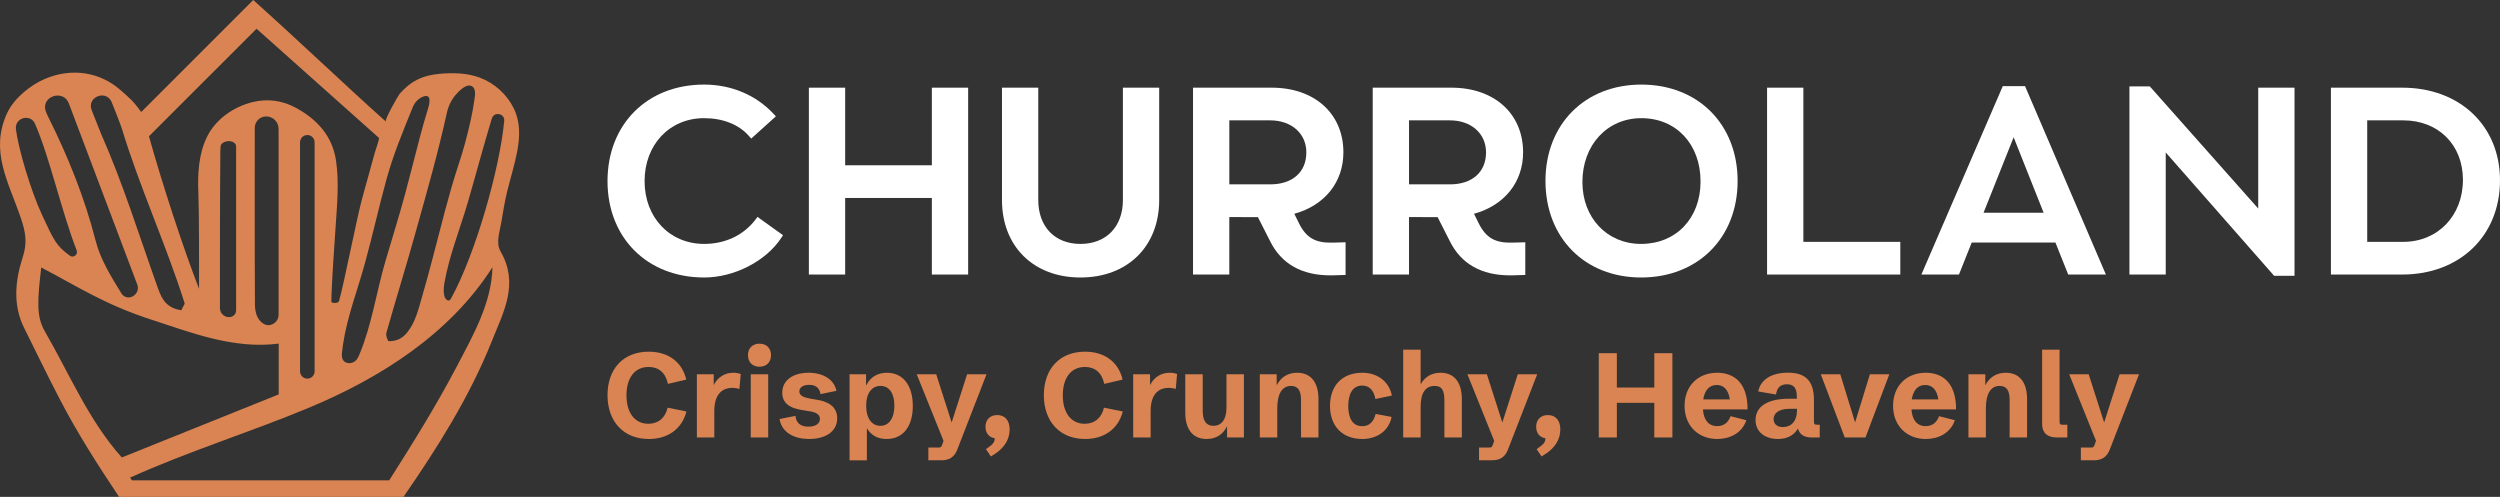
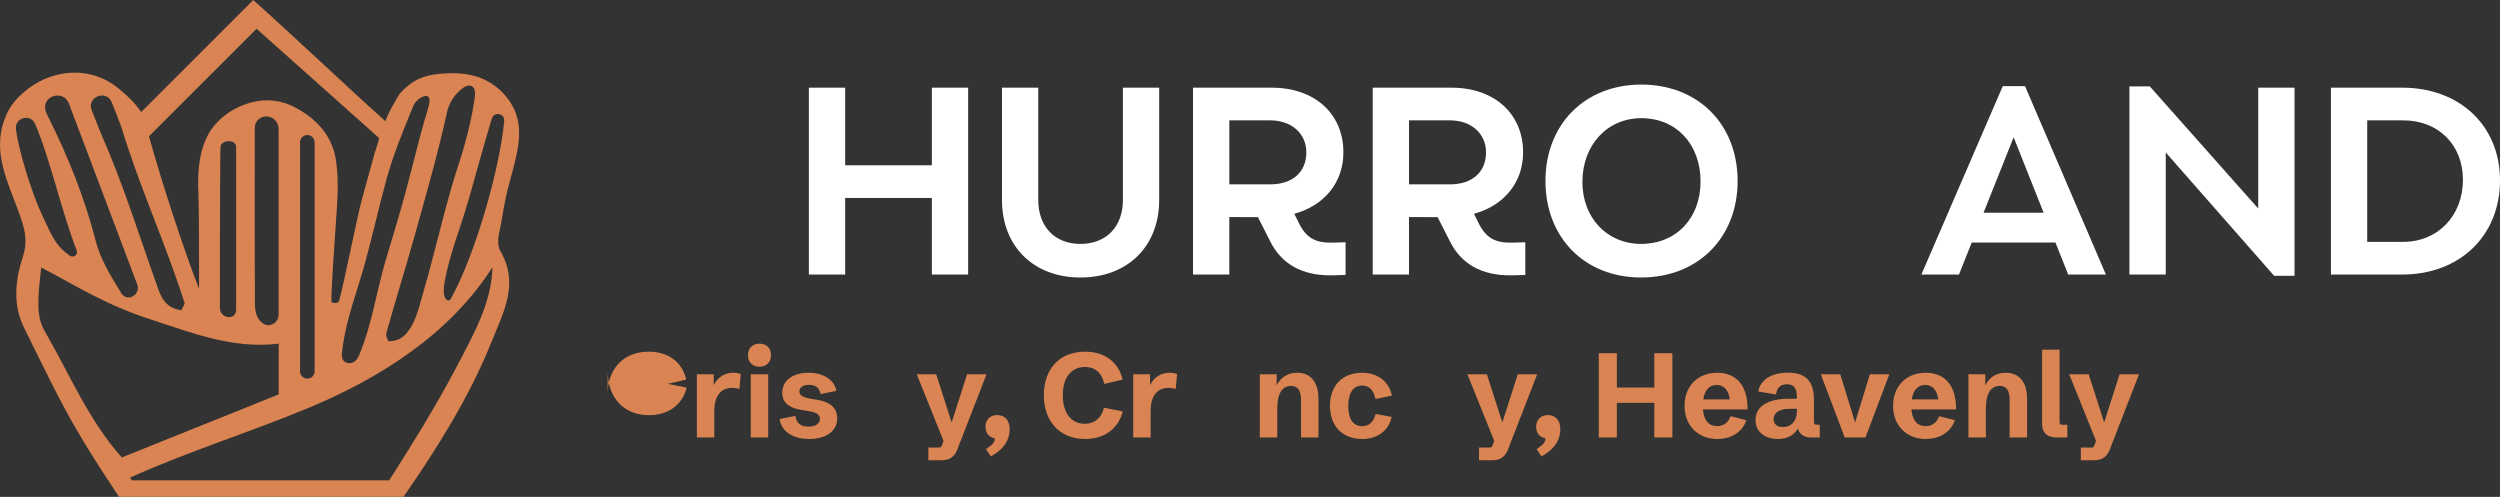
<svg xmlns="http://www.w3.org/2000/svg" xmlns:xlink="http://www.w3.org/1999/xlink" id="Layer_1" data-name="Layer 1" viewBox="0 0 590.036 117.26">
  <rect x="0" y="0" width="590.036" height="117.26" fill="#333333" stroke="none" />
  <g id="type">
    <path id="type_CompoundPathItem_" data-name="type &amp;lt;CompoundPathItem&amp;gt;" d="m472.686,20.328l-19.21,44.466h8.867l3.012-7.545h19.759l3.012,7.545h8.895l-19.084-44.466h-5.251Zm9.639,29.877h-14.178l7.103-17.807,7.076,17.807Z" style="fill: #fff;" />
    <a xlink:href="90.3262745098039">
      <polygon id="type_PathItem_" data-name="type &amp;lt;PathItem&amp;gt;" points="532.974 49.218 507.383 20.389 502.579 20.389 502.579 64.794 511.144 64.794 511.144 35.98 536.733 65.099 541.538 65.099 541.538 20.693 532.974 20.693 532.974 49.218" style="fill: #fff;" />
    </a>
    <a xlink:href="90.3262745098039">
-       <path id="type_PathItem_-2" data-name="type &amp;lt;PathItem&amp;gt;" d="m178.341,51.781c-2.835,3.731-7.149,5.786-12.148,5.786-8.149,0-14.063-6.234-14.063-14.824,0-8.607,5.901-14.854,14.033-14.854,4.487,0,8.261,1.507,10.627,4.242l.503.582,5.824-5.257-.52-.56c-4.155-4.471-9.991-6.934-16.434-6.934-13.413,0-22.781,9.368-22.781,22.78,0,13.395,9.38,22.75,22.811,22.75,7.108,0,14.598-3.855,18.215-9.376l.396-.604-6.02-4.317-.443.584Z" style="fill: #fff;" />
-     </a>
+       </a>
    <a xlink:href="90.3262745098039">
      <polygon id="type_PathItem_-3" data-name="type &amp;lt;PathItem&amp;gt;" points="219.93 39.009 199.47 39.009 199.47 20.693 190.905 20.693 190.905 64.794 199.47 64.794 199.47 46.722 219.93 46.722 219.93 64.794 228.495 64.794 228.495 20.693 219.93 20.693 219.93 39.009" style="fill: #fff;" />
    </a>
    <a xlink:href="90.3262745098039">
      <path id="type_PathItem_-4" data-name="type &amp;lt;PathItem&amp;gt;" d="m265.02,47.216c0,6.288-3.932,10.352-10.018,10.352-6.048,0-9.956-4.064-9.956-10.352v-26.523h-8.565v26.523c0,10.933,7.443,18.278,18.521,18.278,11.115,0,18.582-7.345,18.582-18.278v-26.523h-8.565v26.523Z" style="fill: #fff;" />
    </a>
    <path id="type_CompoundPathItem_-2" data-name="type &amp;lt;CompoundPathItem&amp;gt;" d="m306.579,52.693l-1.107-2.236c7.176-1.98,11.59-7.461,11.59-14.499,0-9.13-6.795-15.265-16.909-15.265h-18.582v44.101h8.565v-13.566l6.754.026,2.861,5.637c2.658,5.377,7.449,8.098,14.248,8.098.267,0,.538-.004.81-.013l2.769-.083v-7.712l-2.964.082c-4.136.138-6.327-1.125-8.036-4.57Zm-16.442-24.287h9.652c5.02,0,8.526,3.106,8.526,7.553,0,4.659-3.267,7.553-8.526,7.553h-9.652v-15.105Z" style="fill: #fff;" />
    <path id="type_CompoundPathItem_-3" data-name="type &amp;lt;CompoundPathItem&amp;gt;" d="m348.991,52.693l-1.106-2.236c7.176-1.98,11.59-7.461,11.59-14.499,0-9.13-6.795-15.265-16.909-15.265h-18.582v44.101h8.565v-13.566l6.755.026,2.861,5.637c2.658,5.377,7.449,8.098,14.248,8.098.267,0,.538-.004.81-.013l2.769-.083v-7.712l-2.964.082c-4.137.138-6.328-1.125-8.037-4.57Zm-16.442-24.287h9.652c5.021,0,8.526,3.106,8.526,7.553,0,4.659-3.267,7.553-8.526,7.553h-9.652v-15.105Z" style="fill: #fff;" />
    <path id="type_CompoundPathItem_-4" data-name="type &amp;lt;CompoundPathItem&amp;gt;" d="m387.383,19.963c-13.324,0-22.629,9.355-22.629,22.75,0,13.412,9.28,22.78,22.567,22.78,13.414,0,22.781-9.368,22.781-22.78,0-13.395-9.343-22.75-22.72-22.75Zm-.061,37.605c-8.025,0-13.851-6.144-13.851-14.611,0-8.731,5.851-15.068,13.912-15.068,8.227,0,13.972,6.146,13.972,14.946,0,8.674-5.771,14.732-14.034,14.732Z" style="fill: #fff;" />
    <a xlink:href="90.3262745098039">
-       <polygon id="type_PathItem_-5" data-name="type &amp;lt;PathItem&amp;gt;" points="425.62 20.693 417.055 20.693 417.055 64.794 448.499 64.794 448.499 57.081 425.62 57.081 425.62 20.693" style="fill: #fff;" />
-     </a>
+       </a>
    <path id="type_CompoundPathItem_-5" data-name="type &amp;lt;CompoundPathItem&amp;gt;" d="m566.951,20.693h-16.817v44.101h16.817c13.592,0,23.085-9.143,23.085-22.233,0-12.876-9.493-21.868-23.085-21.868Zm.243,36.388h-8.496v-28.675h8.496c8.299,0,14.094,5.771,14.094,14.033,0,8.484-5.927,14.642-14.094,14.642Z" style="fill: #fff;" />
  </g>
  <g id="tagline">
-     <path id="tagline_CompoundPathItem_" data-name="tagline &amp;lt;CompoundPathItem&amp;gt;" d="m143.381,93.264c0-6.16,3.688-10.262,9.723-10.262,4.516,0,7.872,2.334,8.867,6.588l-4.337,1.008c-.552-2.666-2.224-3.991-4.544-3.991-3.342,0-5.234,2.638-5.234,6.699,0,4.116,1.947,6.712,5.179,6.712,2.32,0,3.964-1.381,4.544-3.798l4.434.898c-1.077,4.157-4.406,6.491-8.895,6.491-5.939,0-9.737-4.102-9.737-10.345Z" style="fill: #d98452;" />
+     <path id="tagline_CompoundPathItem_" data-name="tagline &amp;lt;CompoundPathItem&amp;gt;" d="m143.381,93.264c0-6.16,3.688-10.262,9.723-10.262,4.516,0,7.872,2.334,8.867,6.588l-4.337,1.008l4.434.898c-1.077,4.157-4.406,6.491-8.895,6.491-5.939,0-9.737-4.102-9.737-10.345Z" style="fill: #d98452;" />
    <path id="tagline_CompoundPathItem_-2" data-name="tagline &amp;lt;CompoundPathItem&amp;gt;" d="m164.471,88.333h3.978v2.555c.981-1.961,2.707-2.914,4.627-2.914.58,0,1.174.083,1.754.304l-.318,3.508c-.594-.166-1.188-.249-1.726-.249-1.823,0-4.199,1.008-4.199,5.442v6.27h-4.116v-14.916Z" style="fill: #d98452;" />
    <path id="tagline_CompoundPathItem_-3" data-name="tagline &amp;lt;CompoundPathItem&amp;gt;" d="m176.529,83.831c0-1.644,1.077-2.721,2.721-2.721,1.657,0,2.721,1.077,2.721,2.721s-1.063,2.721-2.721,2.721c-1.644,0-2.721-1.077-2.721-2.721Zm.663,4.503h4.116v14.916h-4.116v-14.916Z" style="fill: #d98452;" />
    <path id="tagline_CompoundPathItem_-4" data-name="tagline &amp;lt;CompoundPathItem&amp;gt;" d="m183.987,98.899l3.757-.746c.166,1.685,1.188,2.541,3.08,2.541,1.809,0,2.693-.843,2.693-1.823,0-.856-.622-1.519-2.307-1.782l-1.353-.221c-2.127-.318-5.234-.925-5.234-4.185,0-2.956,2.569-4.71,6.215-4.71,3.329,0,5.994,1.492,6.574,4.268l-3.757.773c-.193-1.133-.801-2.182-2.679-2.182-1.423,0-2.32.594-2.32,1.547,0,1.05,1.146,1.464,2.707,1.726l1.547.262c2.362.387,4.682,1.478,4.682,4.351,0,3.19-2.831,4.889-6.616,4.889-3.384,0-6.436-1.381-6.989-4.71Z" style="fill: #d98452;" />
-     <path id="tagline_CompoundPathItem_-5" data-name="tagline &amp;lt;CompoundPathItem&amp;gt;" d="m200.506,88.333h3.895v2.679c1.036-2.099,2.804-3.038,4.917-3.038,3.757,0,6.119,2.914,6.119,7.845,0,4.917-2.376,7.79-6.188,7.79-1.961,0-3.563-.746-4.654-2.527v7.555h-4.088v-20.303Zm10.58,7.403c0-2.942-1.243-4.654-3.273-4.654-1.92,0-3.384,1.533-3.384,4.682s1.464,4.737,3.356,4.737c2.003,0,3.301-1.768,3.301-4.765Z" style="fill: #d98452;" />
    <path id="tagline_CompoundPathItem_-6" data-name="tagline &amp;lt;CompoundPathItem&amp;gt;" d="m219.11,105.625h2.5c.401,0,.552-.138.718-.58l.359-.994-6.326-15.717h4.599l3.646,11.381,3.646-11.381h4.585l-6.933,17.844c-.718,1.837-2.044,2.458-3.771,2.458h-3.025v-3.011Z" style="fill: #d98452;" />
    <path id="tagline_CompoundPathItem_-7" data-name="tagline &amp;lt;CompoundPathItem&amp;gt;" d="m232.7,105.998l.414-.29c1.271-.87,1.671-1.423,1.657-2.265-1.34-.221-2.182-1.229-2.182-2.721,0-1.685,1.105-2.762,2.762-2.762,1.74,0,2.942,1.16,2.942,3.384,0,2.445-1.367,4.434-3.55,5.828l-.884.552-1.16-1.726Z" style="fill: #d98452;" />
    <path id="tagline_CompoundPathItem_-8" data-name="tagline &amp;lt;CompoundPathItem&amp;gt;" d="m246.36,93.264c0-6.16,3.688-10.262,9.723-10.262,4.516,0,7.872,2.334,8.867,6.588l-4.337,1.008c-.552-2.666-2.224-3.991-4.544-3.991-3.342,0-5.234,2.638-5.234,6.699,0,4.116,1.947,6.712,5.179,6.712,2.32,0,3.964-1.381,4.544-3.798l4.434.898c-1.077,4.157-4.406,6.491-8.895,6.491-5.939,0-9.737-4.102-9.737-10.345Z" style="fill: #d98452;" />
    <path id="tagline_CompoundPathItem_-9" data-name="tagline &amp;lt;CompoundPathItem&amp;gt;" d="m267.45,88.333h3.978v2.555c.981-1.961,2.707-2.914,4.627-2.914.58,0,1.174.083,1.754.304l-.318,3.508c-.594-.166-1.188-.249-1.726-.249-1.823,0-4.199,1.008-4.199,5.442v6.27h-4.116v-14.916Z" style="fill: #d98452;" />
-     <path id="tagline_CompoundPathItem_-10" data-name="tagline &amp;lt;CompoundPathItem&amp;gt;" d="m279.742,97.421v-9.088h4.116v8.604c0,2.403.815,3.563,2.555,3.563,1.561,0,3.052-1.077,3.052-4.364v-7.803h4.116v14.916h-3.978v-2.666c-.925,1.906-2.555,3.025-4.834,3.025-3.453,0-5.027-2.555-5.027-6.188Z" style="fill: #d98452;" />
    <path id="tagline_CompoundPathItem_-11" data-name="tagline &amp;lt;CompoundPathItem&amp;gt;" d="m297.338,88.333h3.978v2.61c.925-1.837,2.555-2.97,4.82-2.97,3.467,0,5.041,2.555,5.041,6.188v9.088h-4.116v-8.825c0-2.113-.622-3.342-2.348-3.342-2.044,0-3.26,1.726-3.26,5.331v6.837h-4.116v-14.916Z" style="fill: #d98452;" />
    <path id="tagline_CompoundPathItem_-12" data-name="tagline &amp;lt;CompoundPathItem&amp;gt;" d="m313.898,95.778c0-4.806,2.928-7.803,7.624-7.803,3.356,0,6.243,1.837,6.989,5.373l-3.895.829c-.387-2.127-1.492-3.177-3.121-3.177-2.237,0-3.287,1.934-3.287,4.834s1.036,4.751,3.301,4.751c1.575,0,2.666-.925,3.163-2.887l3.771.704c-.76,3.619-3.812,5.207-6.906,5.207-4.71,0-7.638-3.011-7.638-7.831Z" style="fill: #d98452;" />
-     <path id="tagline_CompoundPathItem_-13" data-name="tagline &amp;lt;CompoundPathItem&amp;gt;" d="m331.176,82.532h4.116v8.19c.939-1.726,2.527-2.748,4.696-2.748,3.453,0,5.027,2.555,5.027,6.188v9.088h-4.116v-8.604c0-2.445-.525-3.563-2.307-3.563-2.155,0-3.301,1.63-3.301,4.917v7.251h-4.116v-20.717Z" style="fill: #d98452;" />
    <path id="tagline_CompoundPathItem_-14" data-name="tagline &amp;lt;CompoundPathItem&amp;gt;" d="m349.076,105.625h2.5c.401,0,.552-.138.718-.58l.359-.994-6.326-15.717h4.599l3.646,11.381,3.646-11.381h4.585l-6.933,17.844c-.718,1.837-2.044,2.458-3.771,2.458h-3.025v-3.011Z" style="fill: #d98452;" />
    <path id="tagline_CompoundPathItem_-15" data-name="tagline &amp;lt;CompoundPathItem&amp;gt;" d="m362.666,105.998l.414-.29c1.271-.87,1.671-1.423,1.657-2.265-1.34-.221-2.182-1.229-2.182-2.721,0-1.685,1.105-2.762,2.762-2.762,1.74,0,2.942,1.16,2.942,3.384,0,2.445-1.367,4.434-3.55,5.828l-.884.552-1.16-1.726Z" style="fill: #d98452;" />
    <path id="tagline_CompoundPathItem_-16" data-name="tagline &amp;lt;CompoundPathItem&amp;gt;" d="m377.334,83.361h4.268v8.107h8.839v-8.107h4.268v19.889h-4.268v-8.176h-8.839v8.176h-4.268v-19.889Z" style="fill: #d98452;" />
    <path id="tagline_CompoundPathItem_-17" data-name="tagline &amp;lt;CompoundPathItem&amp;gt;" d="m397.582,95.778c0-4.779,3.26-7.803,7.693-7.803,3.287,0,7.182,1.657,7.182,8.646h-10.538c.179,2.458,1.284,3.95,3.356,3.95,1.492,0,2.583-.76,3.163-2.348l3.729.953c-1.05,3.094-3.936,4.434-6.864,4.434-4.378,0-7.721-3.011-7.721-7.831Zm4.406-1.506h6.284c-.359-2.445-1.575-3.411-3.108-3.411-1.796,0-2.845,1.326-3.177,3.411Z" style="fill: #d98452;" />
    <path id="tagline_CompoundPathItem_-18" data-name="tagline &amp;lt;CompoundPathItem&amp;gt;" d="m414.335,99.12c0-3.204,2.873-5.014,7.886-5.014h1.851v-.483c0-1.961-.663-2.928-2.32-2.928-1.588,0-2.403.884-2.583,2.417l-4.199-.718c.456-2.472,2.707-4.434,7.016-4.434,3.936,0,6.132,1.726,6.132,6.436v5.069c0,.622.111.773.691.773h.677v3.011h-1.961c-1.768,0-2.845-.746-3.177-2.127-.746,1.271-2.113,2.486-4.737,2.486-2.859,0-5.276-1.506-5.276-4.489Zm9.778-2.32v-.318h-1.74c-2.956,0-3.784,1.367-3.784,2.417,0,.843.497,1.892,2.21,1.892,1.934,0,3.315-1.34,3.315-3.991Z" style="fill: #d98452;" />
    <path id="tagline_CompoundPathItem_-19" data-name="tagline &amp;lt;CompoundPathItem&amp;gt;" d="m429.735,88.333h4.599l3.494,11.367,3.494-11.367h4.585l-5.621,14.916h-4.903l-5.649-14.916Z" style="fill: #d98452;" />
    <path id="tagline_CompoundPathItem_-20" data-name="tagline &amp;lt;CompoundPathItem&amp;gt;" d="m446.792,95.778c0-4.779,3.26-7.803,7.693-7.803,3.287,0,7.182,1.657,7.182,8.646h-10.538c.179,2.458,1.284,3.95,3.356,3.95,1.492,0,2.583-.76,3.163-2.348l3.729.953c-1.05,3.094-3.936,4.434-6.864,4.434-4.378,0-7.721-3.011-7.721-7.831Zm4.406-1.506h6.284c-.359-2.445-1.575-3.411-3.108-3.411-1.796,0-2.845,1.326-3.177,3.411Z" style="fill: #d98452;" />
    <path id="tagline_CompoundPathItem_-21" data-name="tagline &amp;lt;CompoundPathItem&amp;gt;" d="m464.581,88.333h3.978v2.61c.925-1.837,2.555-2.97,4.82-2.97,3.467,0,5.041,2.555,5.041,6.188v9.088h-4.116v-8.825c0-2.113-.622-3.342-2.348-3.342-2.044,0-3.26,1.726-3.26,5.331v6.837h-4.116v-14.916Z" style="fill: #d98452;" />
    <path id="tagline_CompoundPathItem_-22" data-name="tagline &amp;lt;CompoundPathItem&amp;gt;" d="m481.97,100.115v-17.582h4.116v16.933c0,.622.111.773.691.773h1.146v3.011h-2.514c-2.21,0-3.439-1.105-3.439-3.135Z" style="fill: #d98452;" />
    <path id="tagline_CompoundPathItem_-23" data-name="tagline &amp;lt;CompoundPathItem&amp;gt;" d="m491.113,105.625h2.5c.401,0,.552-.138.718-.58l.359-.994-6.326-15.717h4.599l3.646,11.381,3.646-11.381h4.585l-6.933,17.844c-.718,1.837-2.044,2.458-3.771,2.458h-3.025v-3.011Z" style="fill: #d98452;" />
  </g>
  <path id="logoMark" d="m119.707,45.154c.772-3.129,1.747-6.216,2.357-9.399.664-3.44.772-6.962-.813-10.185-1.639-3.359-4.578-5.973-8.085-7.273-2.98-1.097-6.271-1.151-9.372-.88-4.09.379-6.745,1.639-9.454,4.7-.339.379-3.657,6.216-3.278,6.569-10.022-8.966-20.83-19.327-31.299-28.685-8.858,8.857-17.485,17.498-26.437,26.437-1.991-2.776-2.858-3.359-4.673-4.998-5.065-4.551-11.769-5.485-18.067-2.817-3.345,1.422-7.232,4.537-8.844,7.95-4.266,9.034.284,16.361,3.21,24.988,1.178,3.467,1.49,5.864.379,9.264-1.774,5.417-2.302,11.255.366,16.577,2.79,5.58,5.485,11.2,8.37,16.74,4.158,8.018,9.02,15.616,14.031,23.119h67.136c8.018-11.607,15.575-23.566,20.817-36.676,2.817-7.043,6.514-13.584,2.072-21.291-1.138-1.964-.19-4.591.163-6.65.433-2.506.813-5.025,1.422-7.49Zm-14.248-18.5c.352-1.598,1.097-3.169,2.18-4.375.772-.84,2.438-2.641,3.724-1.937.19.108.352.257.461.433.582.907.149,2.587.027,3.481-.176,1.327-.447,2.641-.731,3.955-.785,3.643-1.761,7.246-2.939,10.781-2.357,7.124-4.09,14.464-6.013,21.724-.826,3.142-1.666,6.298-2.587,9.426-.853,2.925-1.517,5.837-3.426,8.262-1.151,1.463-2.641,2.208-4.51,2.099-.041-.135-.664-1.165-.447-1.964,2.248-8.004,4.74-15.941,6.962-23.959,2.587-9.264,5.241-18.541,7.3-27.927Zm-14.234,15.643c1.585-5.824,3.941-11.444,6.216-17.051.433-1.083,1.354-2.059,2.478-2.465,2.154-.758,1.368,2.045,1.043,3.075-.677,2.18-1.3,4.388-1.883,6.596-1.165,4.361-2.221,8.736-3.4,13.083-1.449,5.35-3.102,10.632-4.659,15.927-2.167,7.314-3.25,15.21-6.216,22.252-.244.555-.515,1.138-.989,1.517-.501.406-1.178.569-1.801.433-.487-.108-.813-.339-1.016-.65-.311-.46-.352-1.07-.298-1.693.068-.677.149-1.354.257-2.018.975-6.623,3.481-12.934,5.228-19.381,1.788-6.501,3.264-13.178,5.038-19.625ZM60.548,6.785c9.359,8.357,19.124,17.051,28.875,25.746.203.176-.853,3.101-.962,3.481-.339,1.219-.677,2.438-1.002,3.643-.65,2.329-1.3,4.673-1.937,7.002-1.273,4.578-4.212,19.747-5.485,24.338-.203.758-1.828.528-1.828.244,0-.948.027-1.896.081-2.831.203-4.781.582-9.548.88-14.316.339-5.39.934-10.835.136-16.198-.867-5.77-4.415-9.684-9.413-12.419-3.156-1.747-6.691-2.248-10.212-1.395-4.483,1.083-8.79,4.022-10.848,8.262-1.977,4.09-2.208,8.722-2.018,13.191.19,4.754.163,17.878.163,22.631-3.711-9.535-8.709-24.812-11.824-35.999,9.02-9.02,16.997-16.984,25.394-25.381Zm13.706,26.803v54.052c0,.948-.772,1.72-1.72,1.72s-1.72-.772-1.72-1.72v-54.052c0-.948.772-1.72,1.72-1.72s1.72.772,1.72,1.72Zm-8.505-3.183v43.881c0,1.801-1.964,3.061-3.508,2.153-1.436-.853-2.059-2.478-2.072-4.591-.081-13.842-.041-27.697-.041-41.687,0-1.476,1.205-2.682,2.695-2.682,1.612,0,2.925,1.314,2.925,2.925Zm-10.022,4.239v38.613c0,.772-.555,1.422-1.314,1.558h-.027c-1.287.23-2.465-.772-2.478-2.086,0-13.097-.014-24.189.095-36.933,0-.122.041-1.409.122-1.544.785-1.395,3.603-1.219,3.603.393Zm-29.417-10.645c.284.636,2.208,5.539,2.451,6.365,4.253,13.977,10.401,27.263,14.803,41.172.081.217-.244.555-.772,1.693-3.372-.555-4.497-2.357-5.512-5.187-4.375-12.243-8.207-24.677-13.476-36.581-.19-.433-2.018-5.065-2.181-5.499-1.165-3.02,3.318-4.889,4.686-1.964Zm-10.063.406c5.295,14.031,10.523,27.859,16.157,42.771.745,1.991-1.585,3.901-3.277,2.6-.176-.135-.312-.284-.42-.447-2.451-3.982-5.011-8.085-6.149-12.568-2.6-10.158-6.528-19.882-11.214-29.254-.23-.447-.406-.867-.555-1.273-1.165-3.508,4.158-5.268,5.458-1.828Zm-12.487,6.095c-.339-2.722,3.413-3.779,4.51-1.273,3.454,7.91,6.257,20.708,9.819,29.85.393,1.002-.745,1.896-1.612,1.26-3.156-2.289-3.738-3.535-6.569-9.643-2.695-5.797-5.621-15.792-6.149-20.194Zm6.799,47.66c-2.018-3.481-1.72-7.341-.826-15.033,8.912,4.673,14.952,8.722,25.977,12.311,9.332,3.034,19.408,7.029,30.067,5.661v11.986c-12.162,4.889-24.527,9.86-37.028,14.884-7.774-8.668-12.325-19.652-18.189-29.809Zm97.243,8.343c-4.849,9.238-10.356,18.075-15.939,26.86H31.132c-.146-.215-.286-.424-.434-.64,13.747-6.203,28.144-10.645,42.053-16.428,17.119-7.097,33.52-17.593,43.475-33.222-.19,8.465-4.591,16.103-8.424,23.43Zm-1.368-16.022c-.569,1.029-1.381.054-1.558-.596-.244-.962-.163-2.059,0-3.02,1.138-6.555,3.697-12.799,5.553-19.164,1.91-6.569,3.657-13.178,5.648-19.72.515-1.72,3.088-1.246,2.925.542-1.029,11.214-6.772,31.435-12.569,41.958Z" style="fill: #d98452;" />
</svg>